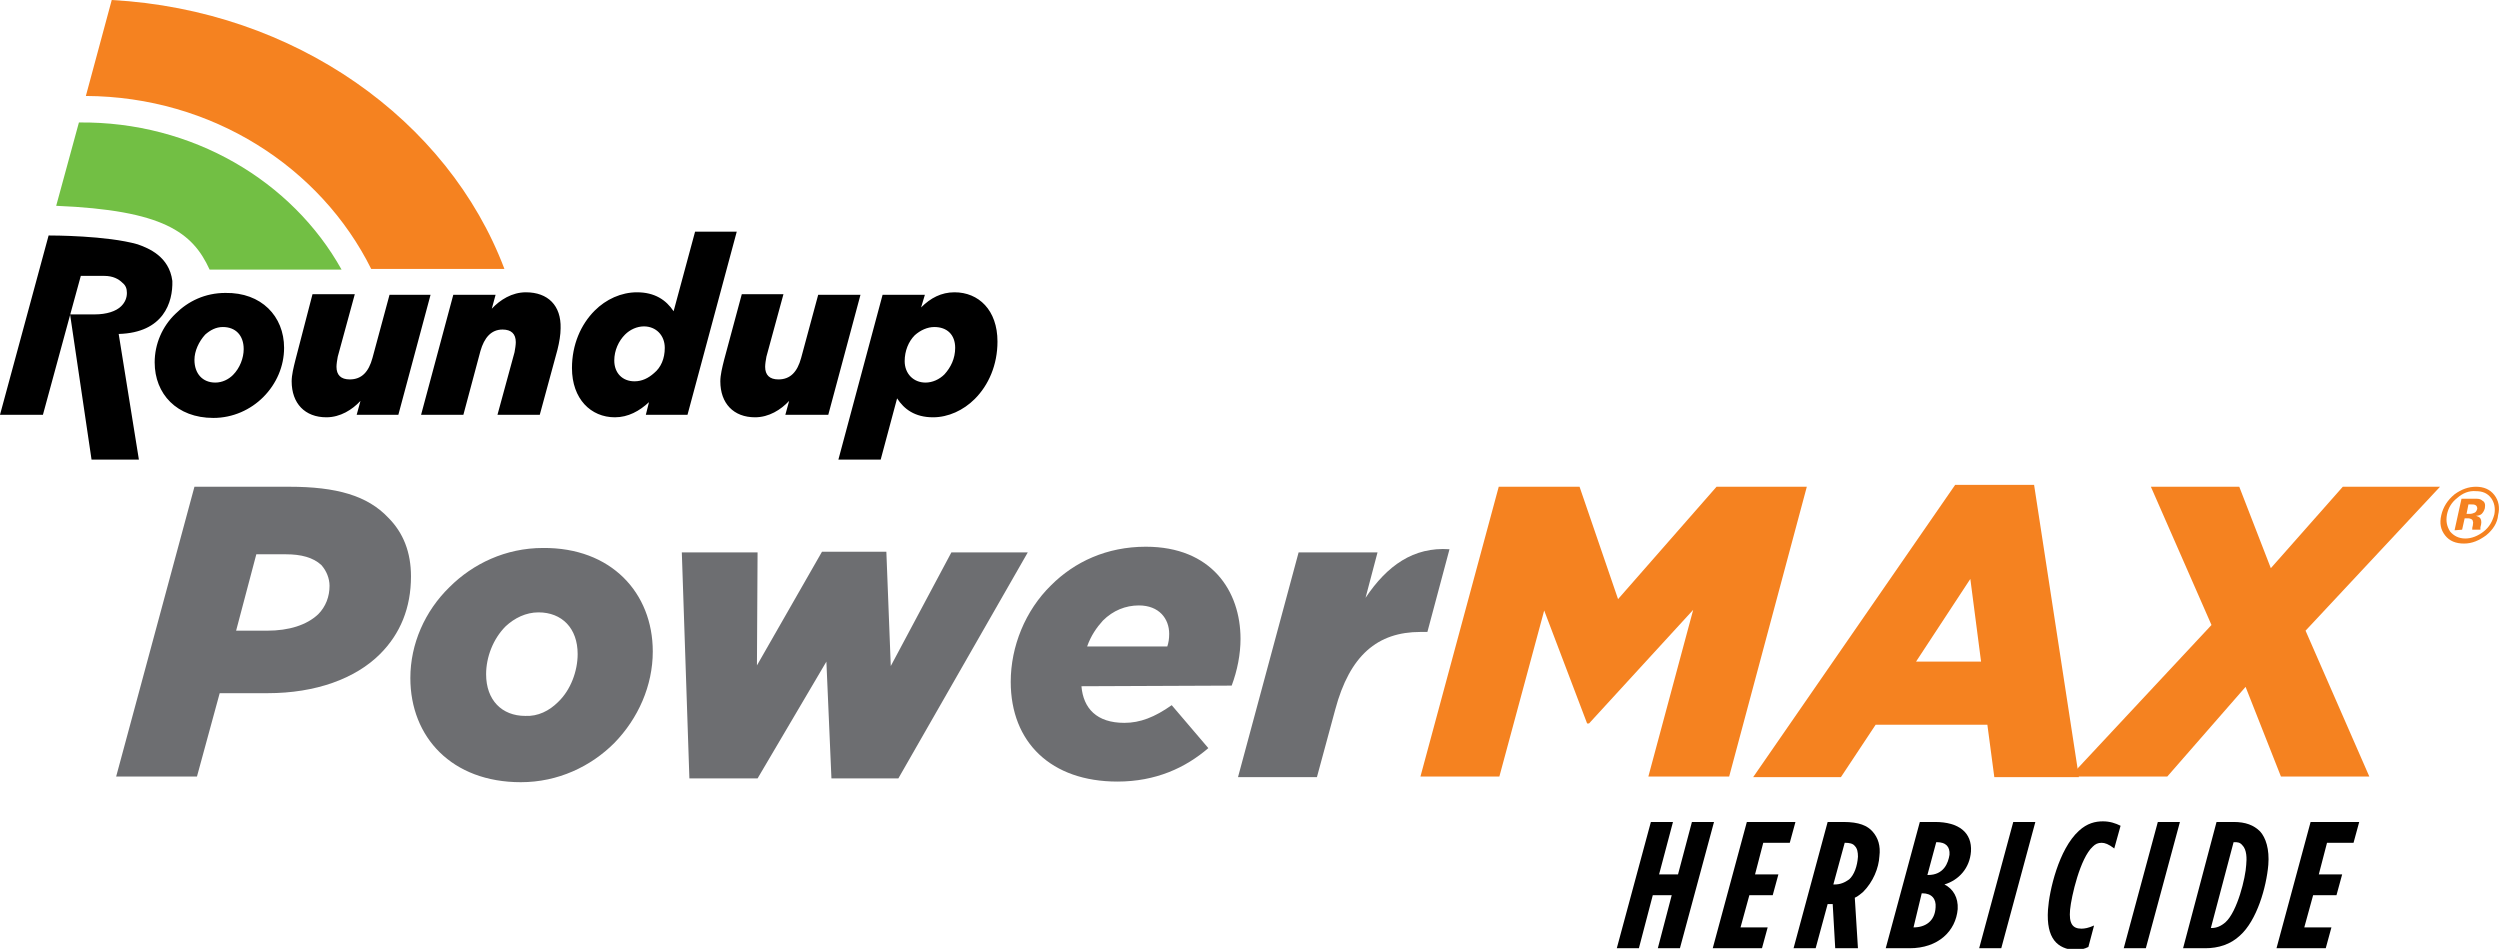
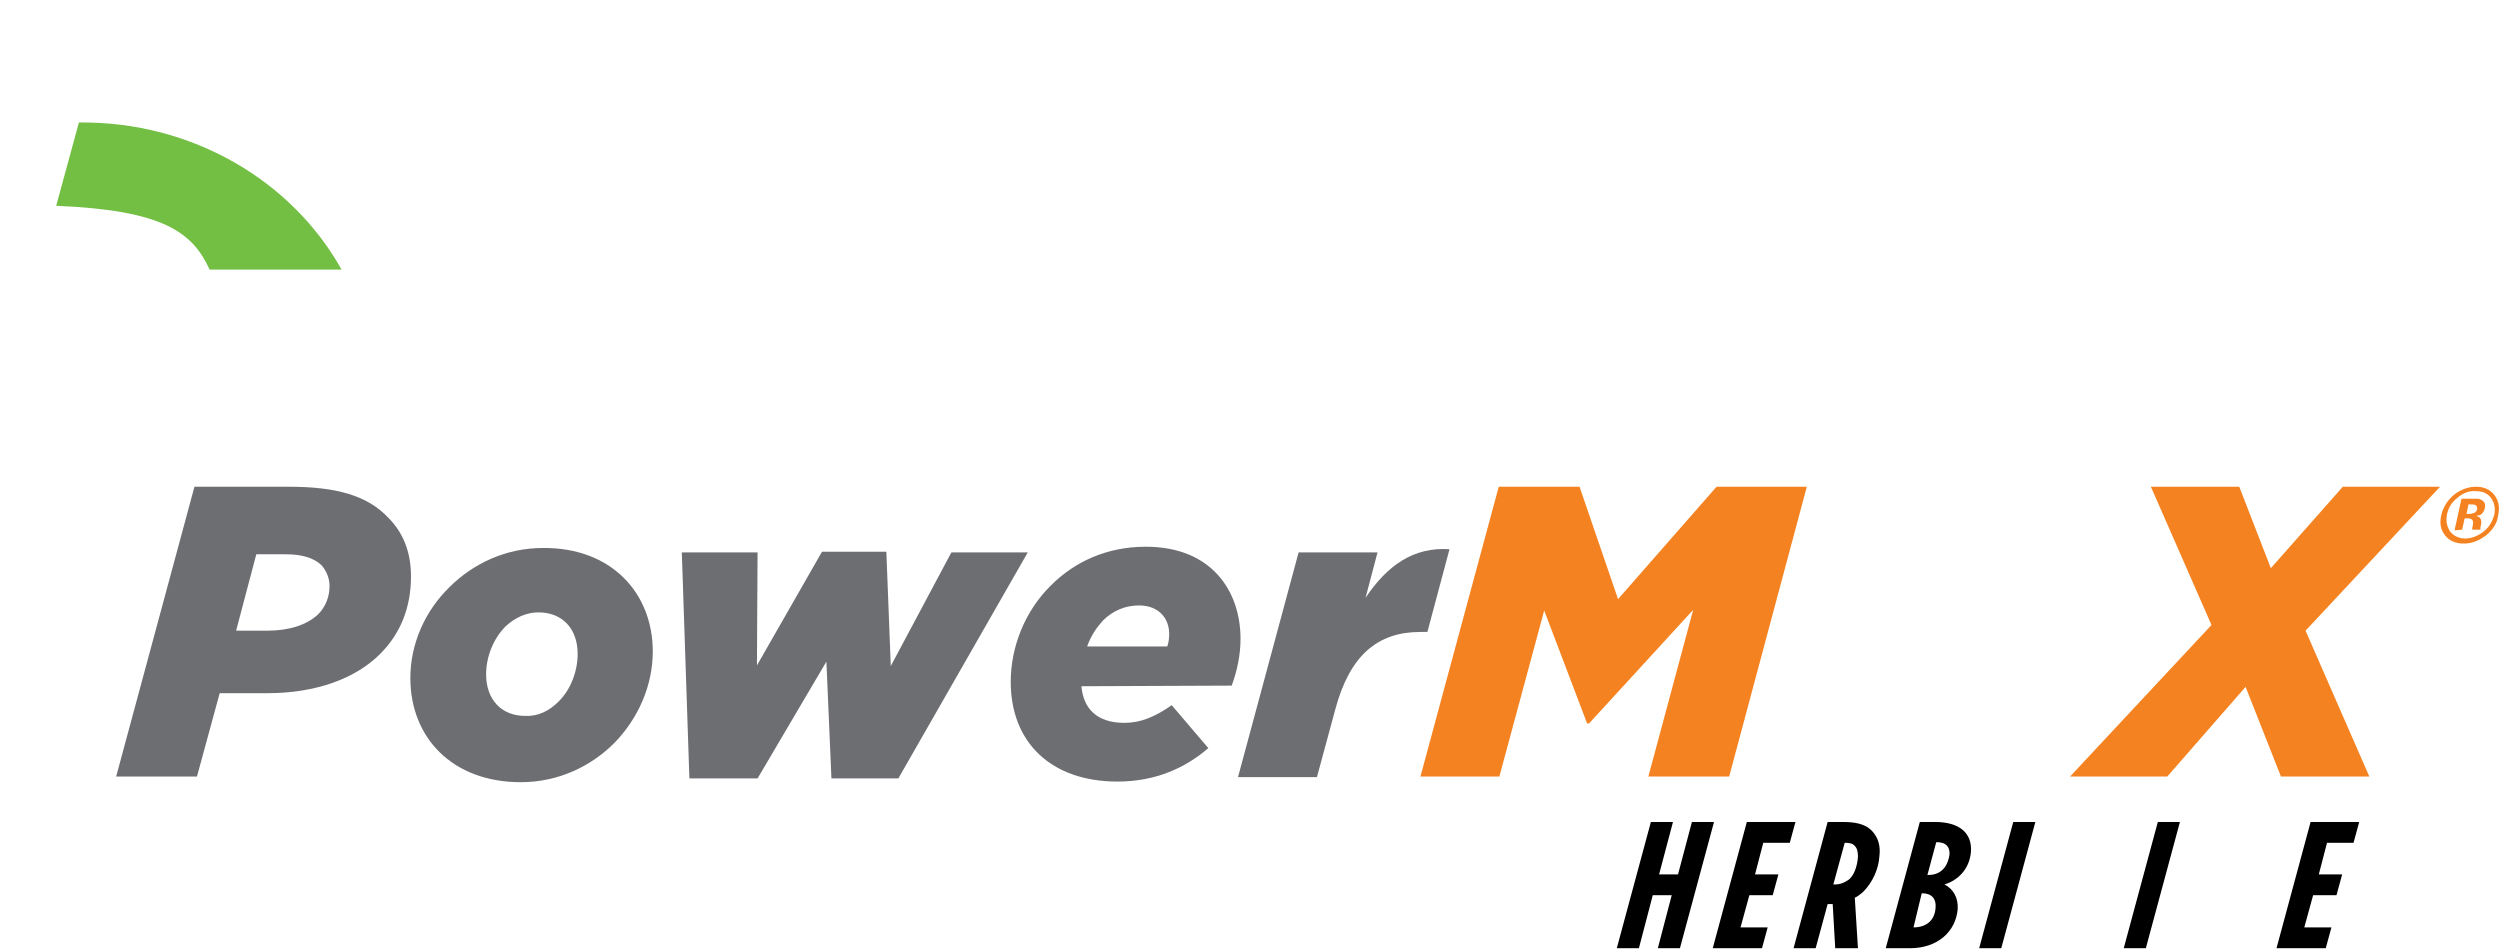
<svg xmlns="http://www.w3.org/2000/svg" version="1.1" id="Layer_1" x="0px" y="0px" viewBox="0 0 396 150.3" style="enable-background:new 0 0 396 150.3;" xml:space="preserve">
  <style type="text/css">
	.st0{fill:#6D6E71;}
	.st1{fill:#F58220;}
	.st2{fill:#72BF44;}
</style>
  <g>
    <g>
      <g>
        <path class="st0" d="M30.8,77.1h15c7.5,0,12.4,1.4,15.7,4.9c2.4,2.4,3.6,5.5,3.6,9.3c0,5-1.7,9.1-4.9,12.3     c-3.9,3.9-10.2,6.2-17.8,6.2h-7.6L31.2,123H18.4L30.8,77.1z M45.3,87.8h-4.7l-3.2,12.1h4.9c3.5,0,6.3-0.9,8.1-2.6     c1.2-1.2,1.8-2.8,1.8-4.5c0-1.2-0.5-2.4-1.3-3.3C49.6,88.3,47.7,87.8,45.3,87.8z" />
        <path class="st0" d="M103.4,103.2c0,5.4-2.3,10.6-6.1,14.5c-3.7,3.7-8.9,6.2-14.8,6.2c-10.9,0-17.5-7.1-17.5-16.5     c0-5.4,2.3-10.6,6.2-14.4c3.7-3.7,8.9-6.2,14.8-6.2C96.8,86.7,103.4,93.9,103.4,103.2z M88.4,111.2c2-1.9,3.1-4.9,3.1-7.6     c0-4.1-2.5-6.6-6.2-6.6c-2,0-3.8,0.9-5.2,2.2c-2,2-3.1,4.9-3.1,7.6c0,4.1,2.5,6.6,6.2,6.6C85.2,113.5,87,112.6,88.4,111.2z" />
        <path class="st0" d="M108,87.5h12l-0.1,17.9l10.3-18h10.2l0.7,18.1l9.6-18h12.1l-20.5,35.8h-10.6l-0.8-18.5L120,123.3h-10.8     L108,87.5z" />
        <path class="st0" d="M171.3,108.7c0.3,3.5,2.4,5.8,6.8,5.8c2.5,0,4.8-0.9,7.5-2.8l5.8,6.8c-3.6,3.1-8.3,5.3-14.4,5.3     c-10.5,0-16.9-6.2-16.9-15.8c0-5.6,2.3-11.3,6.4-15.3c3.7-3.7,8.8-6.1,15-6.1c10.4,0,15,7,15,14.6c0,2.4-0.5,5-1.4,7.4     L171.3,108.7L171.3,108.7z M172.2,102.4h12.7c0.2-0.6,0.3-1.2,0.3-2c0-2.4-1.6-4.5-4.8-4.5c-2.1,0-4.1,0.8-5.7,2.4     C173.7,99.4,172.8,100.7,172.2,102.4z" />
        <path class="st0" d="M205.7,87.5h12.5l-1.9,7.2c3.4-5.1,7.6-8.1,13.3-7.7l-3.5,13.1H225c-6.8,0-11.2,3.7-13.5,12.3l-2.9,10.7     h-12.5L205.7,87.5z" />
        <path class="st1" d="M237.4,77.1h12.8l6.1,17.8l15.6-17.8h14.3L273.9,123h-12.8l7.1-26.4l-16.5,18h-0.3l-6.8-17.9l-7.1,26.3H225     L237.4,77.1z" />
-         <path class="st1" d="M309.7,76.8h12.5l7.1,46.3h-13.4l-1.1-8.3h-17.7l-5.5,8.3h-13.9L309.7,76.8z M313.8,104.8l-1.7-13.1     l-8.6,13.1H313.8z" />
        <path class="st1" d="M350.3,99l-9.6-21.9h14l5,12.9l11.4-12.9h15.4l-21.3,22.8l10.1,23.1h-14l-5.6-14.2L343.3,123h-15.4L350.3,99     z" />
        <path class="st1" d="M393.8,84.8c-1.1,0.8-2.2,1.3-3.5,1.3c-1.3,0-2.3-0.4-3-1.3c-0.7-0.9-0.9-1.9-0.6-3.2c0.3-1.3,1-2.4,2.1-3.3     c1.1-0.8,2.2-1.2,3.4-1.2c1.2,0,2.2,0.4,2.9,1.3c0.7,0.9,0.9,2,0.6,3.2C395.6,82.8,394.9,83.9,393.8,84.8z M389.2,78.9     c-0.9,0.7-1.4,1.6-1.6,2.6c-0.2,1.1,0,1.9,0.5,2.7c0.6,0.7,1.4,1.1,2.4,1.1c1,0,2-0.4,2.9-1.1c0.9-0.7,1.4-1.6,1.7-2.7     c0.2-1,0-1.9-0.5-2.6c-0.6-0.8-1.4-1.1-2.4-1.1C391.1,77.7,390.1,78.1,389.2,78.9z M388.8,84l1.1-5c0.3,0,0.8,0,1.4,0s1,0,1,0     c0.4,0,0.7,0.1,0.9,0.3c0.4,0.2,0.5,0.6,0.4,1.2c-0.1,0.4-0.3,0.7-0.5,0.9s-0.6,0.3-0.9,0.3c0.3,0.1,0.5,0.2,0.6,0.3     c0.2,0.2,0.3,0.6,0.2,1.1l-0.1,0.4c0,0.1,0,0.1,0,0.1c0,0.1,0,0.1,0,0.2l0,0.1h-1.3c0-0.2,0-0.4,0.1-0.7c0-0.3,0.1-0.5,0-0.6     c0-0.2-0.1-0.3-0.3-0.4c-0.1,0-0.2-0.1-0.4-0.1l-0.3,0h-0.3l-0.4,1.8L388.8,84L388.8,84z M392.1,80c-0.2-0.1-0.4-0.1-0.7-0.1H391     l-0.3,1.5h0.5c0.3,0,0.6-0.1,0.8-0.2c0.2-0.1,0.3-0.3,0.4-0.6C392.4,80.3,392.3,80.1,392.1,80z" />
      </g>
-       <path class="st1" d="M17.7,0l-4.1,15.2c20,0.1,37.2,11.3,45.2,27.4h21.1C71,19,46.7,1.6,17.7,0z" />
      <path class="st2" d="M12.5,19.4L8.9,32.6c17,0.7,21.6,4.2,24.3,10.1h20.9c0,0,0,0,0,0C46.3,28.7,30.5,19.2,12.5,19.4z" />
-       <path d="M18.8,52.9L22,72.8h-7.5l-3.4-23h3.9c1.9,0,3.4-0.5,4.2-1.3c0.6-0.6,0.9-1.3,0.9-2.1c0-0.7-0.2-1.2-0.7-1.6    c-0.6-0.6-1.5-1.1-2.9-1.1h-3.7l-1.7,6.2L6.8,65.7H0l7.7-28.4c0.5,0,9.2,0,14.1,1.4c1.7,0.6,5,1.9,5.5,5.8    C27.4,47.9,25.9,52.7,18.8,52.9z M45,55.1c0,2.9-1.2,5.7-3.3,7.8c-2,2-4.8,3.3-7.9,3.3c-5.8,0-9.3-3.8-9.3-8.8    c0-2.9,1.2-5.7,3.3-7.7c2-2,4.7-3.3,7.9-3.3C41.4,46.3,45,50.1,45,55.1z M38.6,55.3c0-2.2-1.3-3.5-3.3-3.5c-1.1,0-2,0.5-2.8,1.2    c-1,1.1-1.7,2.6-1.7,4c0,2.2,1.3,3.6,3.3,3.6c1.1,0,2.1-0.5,2.8-1.2C38,58.3,38.6,56.7,38.6,55.3z M116.7,36.7l-7.8,29h-6.6l0.5-2    c-1.5,1.4-3.3,2.4-5.4,2.4c-3.8,0-6.8-2.9-6.8-7.8c0-3.7,1.4-6.9,3.6-9.1c1.8-1.8,4.2-2.9,6.7-2.9c2.8,0,4.6,1.2,5.8,3l3.4-12.6    L116.7,36.7L116.7,36.7z M105.3,55.1c0-2-1.4-3.4-3.3-3.4c-1.1,0-2.2,0.5-3,1.3c-1,1-1.7,2.5-1.7,4.1c0,2,1.3,3.3,3.2,3.3    c1.2,0,2.2-0.5,3.1-1.3C104.7,58.2,105.3,56.8,105.3,55.1z M61.7,46.7l-2.7,10c-0.6,2.2-1.7,3.4-3.6,3.4c-1.4,0-2.1-0.7-2.1-2    c0-0.4,0.1-1.1,0.2-1.6l2.7-9.9h-6.7L46.8,57c-0.3,1.2-0.6,2.4-0.6,3.4c0,3.5,2.1,5.7,5.5,5.7c2.2,0,4.1-1.2,5.4-2.6l-0.6,2.2h6.6    l5.1-19L61.7,46.7L61.7,46.7z M131.2,65.7l5.1-19h-6.7l-2.7,10c-0.6,2.2-1.7,3.4-3.6,3.4c-1.4,0-2.1-0.7-2.1-2    c0-0.4,0.1-1.1,0.2-1.6l2.7-9.9h-6.6L114.7,57c-0.3,1.2-0.6,2.4-0.6,3.4c0,3.5,2.1,5.7,5.5,5.7c2.2,0,4.1-1.2,5.4-2.6l-0.6,2.2    L131.2,65.7L131.2,65.7z M158,54.1c0,3.7-1.4,6.9-3.6,9.1c-1.8,1.8-4.2,2.9-6.6,2.9c-2.9,0-4.6-1.3-5.7-3l-2.6,9.7h-6.7l7-26.1    h6.7l-0.6,2c1.5-1.5,3.2-2.4,5.3-2.4C155,46.3,158,49.1,158,54.1z M151.3,55.1c0-2.1-1.3-3.3-3.3-3.3c-1.1,0-2.2,0.5-3.1,1.3    c-1,1-1.6,2.5-1.6,4.1c0,2,1.4,3.4,3.3,3.4c1.1,0,2.2-0.5,3-1.3C150.6,58.2,151.3,56.8,151.3,55.1z M83.3,46.3    c-2.2,0-4.1,1.2-5.4,2.6l0.6-2.2h-6.7l-5.1,19h6.7l2.7-10.1c0.6-2.1,1.7-3.4,3.5-3.4c1.4,0,2.1,0.7,2.1,2c0,0.4-0.1,1.1-0.2,1.6    l-2.7,9.9h6.7l2.8-10.3c0.3-1.2,0.5-2.4,0.5-3.4C88.9,48.4,86.8,46.3,83.3,46.3z" />
    </g>
    <g>
      <path d="M261.5,130.2h3.5l-2.2,8.3h3l2.2-8.3h3.5l-5.4,20h-3.5l2.2-8.4h-3l-2.2,8.4h-3.5L261.5,130.2z" />
      <path d="M276.7,130.2h7.7l-0.9,3.3h-4.2l-1.3,5h3.7l-0.9,3.3h-3.7l-1.4,5.1h4.3l-0.9,3.3h-7.8L276.7,130.2z" />
      <path d="M290.3,143.2h-0.5h-0.3l-1.9,7h-3.5l5.4-20h2.5c2.5,0,3.8,0.6,4.6,1.5c0.9,1,1.3,2.3,1.1,3.9c-0.1,1.9-1,4.1-2.6,5.7    c-0.4,0.3-0.8,0.7-1.3,0.9l0.5,8h-3.6L290.3,143.2z M290.6,140.1c0.9,0,1.6-0.3,2.3-0.8c0.8-0.7,1.3-2.1,1.4-3.6    c0-0.7-0.1-1.3-0.5-1.7c-0.3-0.4-0.9-0.5-1.5-0.5h-0.1l-1.8,6.6H290.6z" />
      <path d="M304.1,130.2h2.4c3.8,0,5.9,1.7,5.7,4.7c-0.2,2.6-1.9,4.5-4.2,5.2c1.4,0.7,2.2,2.1,2.1,3.9c-0.3,3.5-3.1,6.2-7.6,6.2h-3.8    L304.1,130.2z M303.1,146.9c1.9,0,3.4-1,3.5-3.2c0.1-1.3-0.6-2.2-2.1-2.2h-0.1L303.1,146.9L303.1,146.9L303.1,146.9z M305.4,138.6    c2.5,0,3.2-1.9,3.4-3.2c0.1-1.3-0.6-2-2-2h-0.1l-1.4,5.2H305.4z" />
      <path d="M318.9,130.2h3.5l-5.4,20h-3.5L318.9,130.2z" />
-       <path d="M324.4,144.1c0.2-3,1.7-9.6,4.9-12.5c1.3-1.2,2.6-1.5,3.8-1.5c1.1,0,2,0.3,2.8,0.7l-1,3.6c-0.9-0.7-1.5-0.9-2-0.9    c-0.6,0-1,0.2-1.4,0.6c-2,1.8-3.4,7.9-3.6,10c-0.2,2.2,0.4,3,1.8,3c0.5,0,1.1-0.1,2-0.5l-0.9,3.4c-0.6,0.3-1.4,0.5-2.1,0.5    C325.9,150.3,324.1,148.7,324.4,144.1z" />
      <path d="M341.8,130.2h3.5l-5.4,20h-3.5L341.8,130.2z" />
-       <path d="M351.1,130.2h2.7c1.9,0,3.2,0.5,4.2,1.5c0.9,1,1.5,2.8,1.3,5.3c-0.3,3.5-1.8,8.8-4.5,11.2c-1.5,1.4-3.4,2-5.5,2h-3.5    L351.1,130.2z M353.9,133.4h-0.1l-3.6,13.6h0.1c0.8,0,1.5-0.3,2.2-0.9c1.9-1.7,3.2-7.1,3.3-9.1c0.1-1,0.1-2.4-0.6-3.1    C354.8,133.4,354.4,133.4,353.9,133.4z" />
      <path d="M366,130.2h7.7l-0.9,3.3h-4.2l-1.3,5h3.7l-0.9,3.3h-3.7l-1.4,5.1h4.3l-0.9,3.3h-7.8L366,130.2z" />
    </g>
  </g>
</svg>